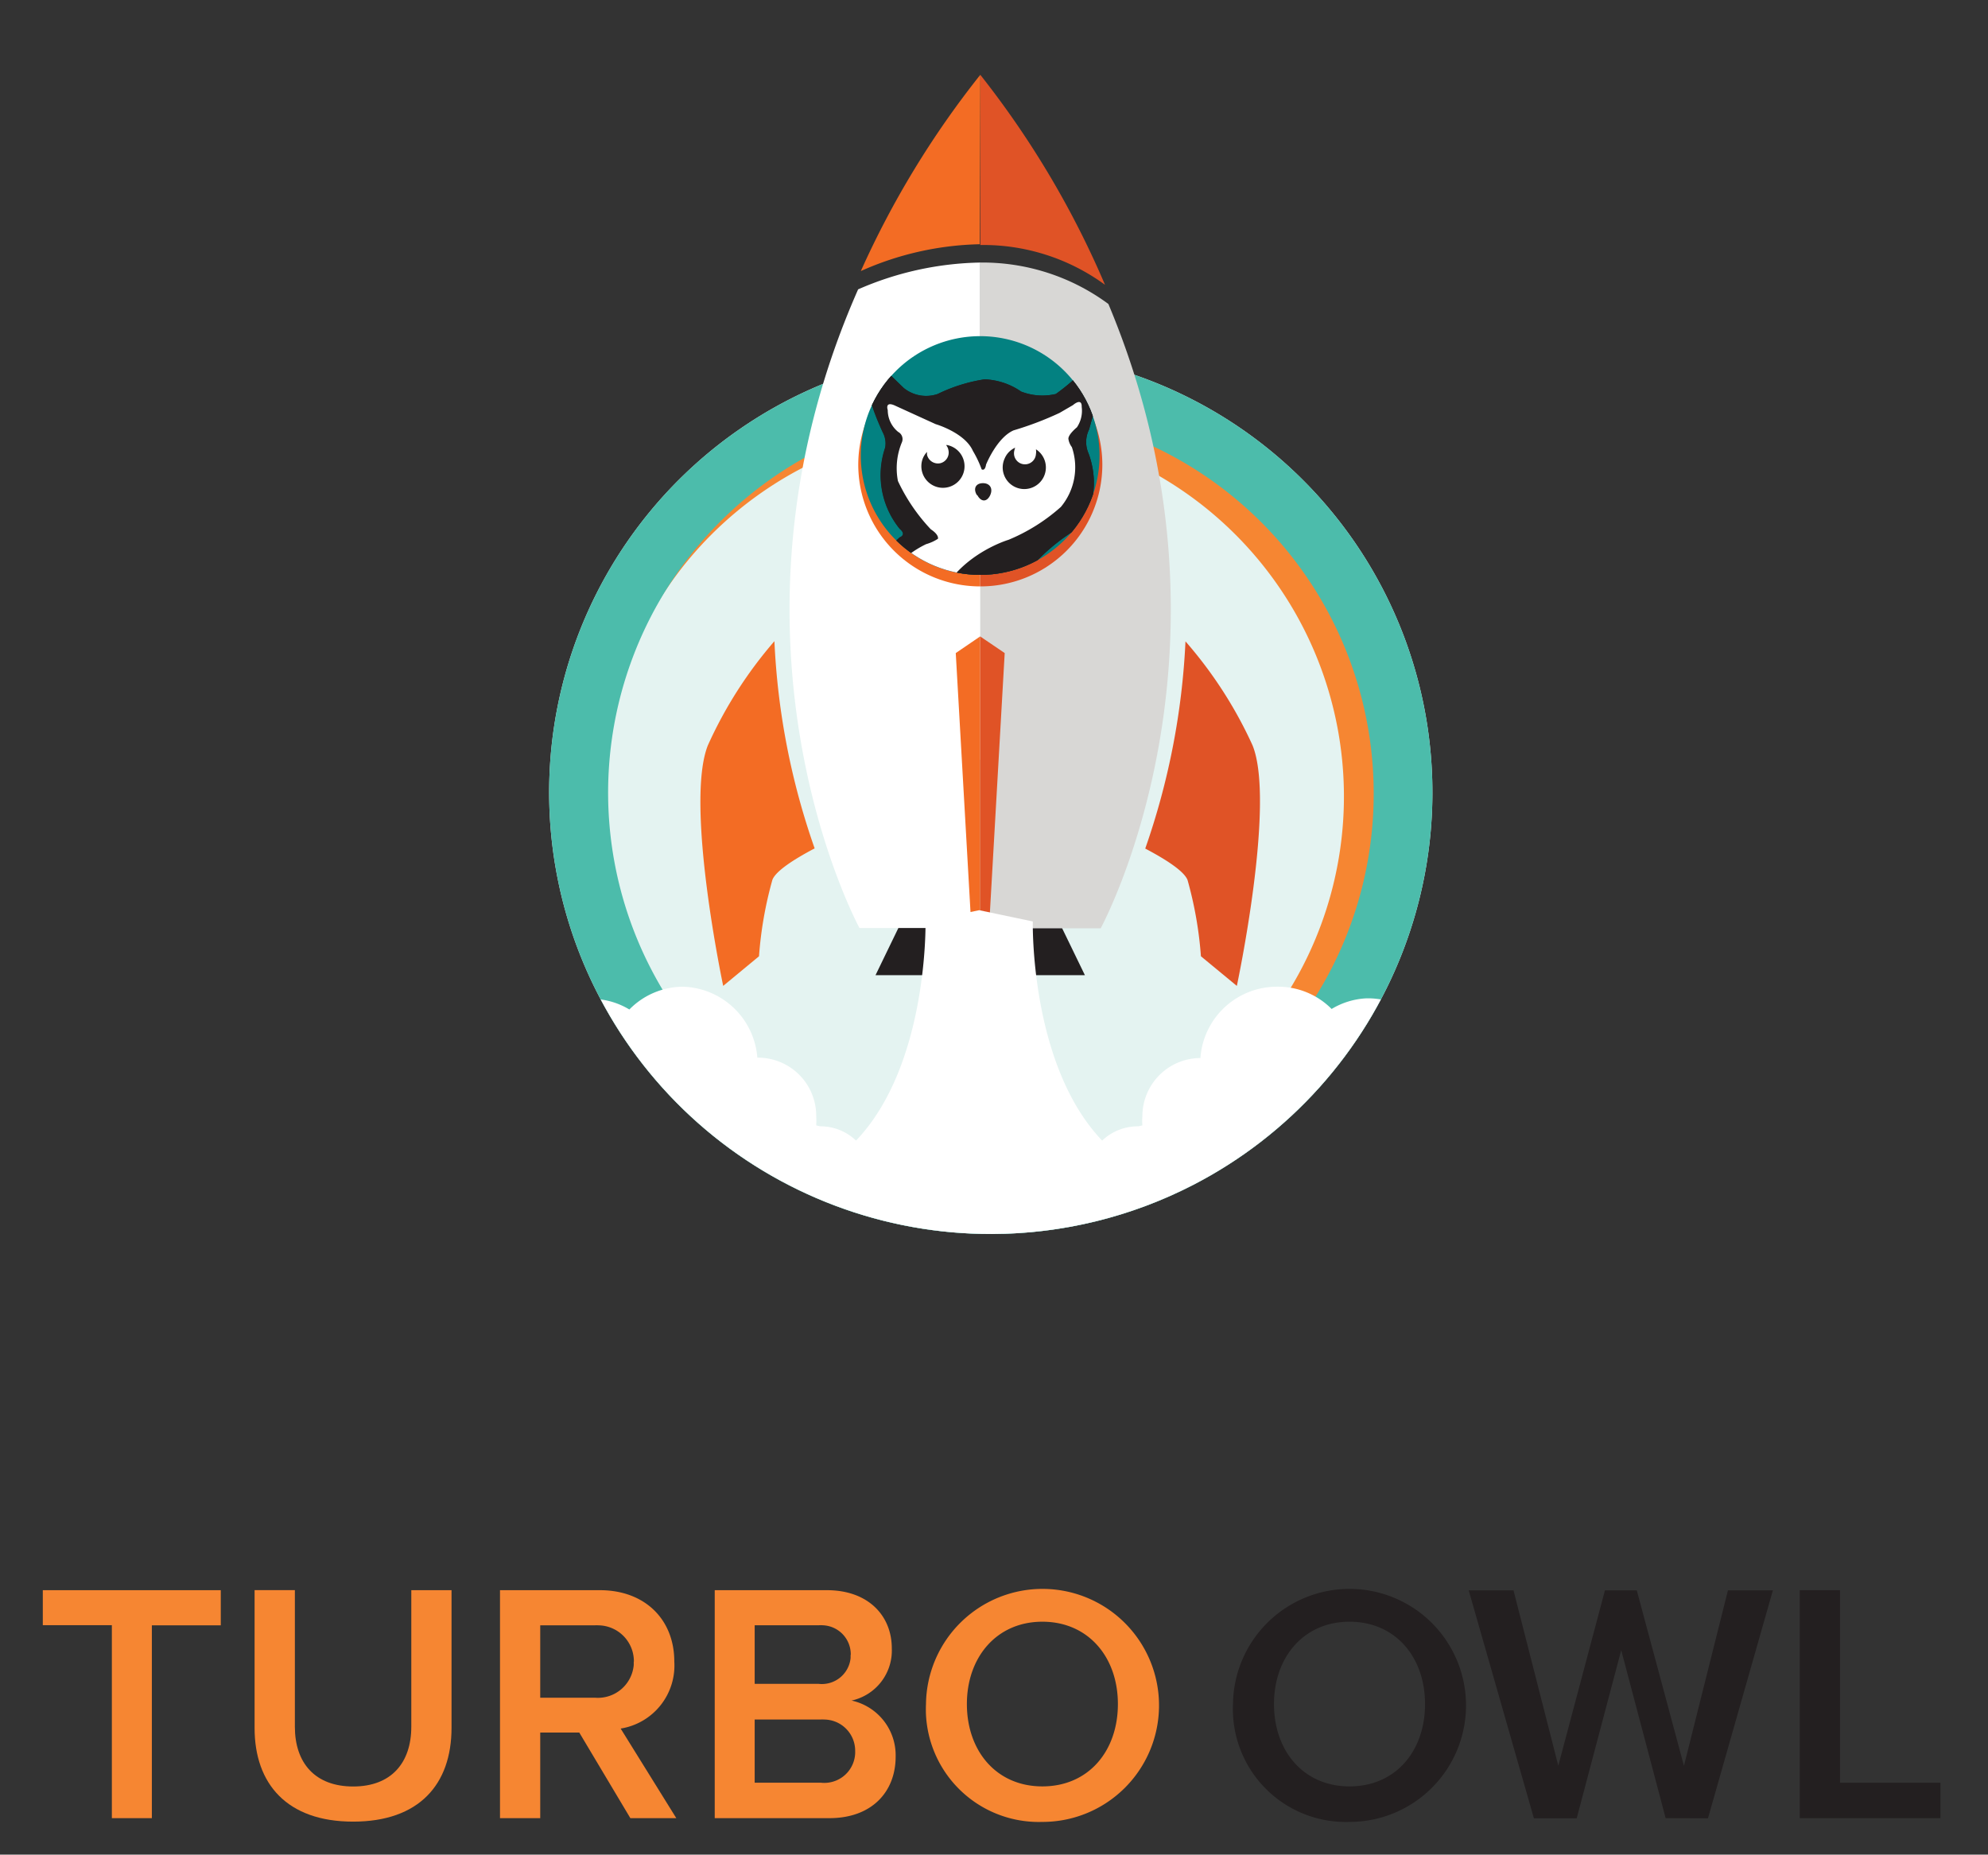
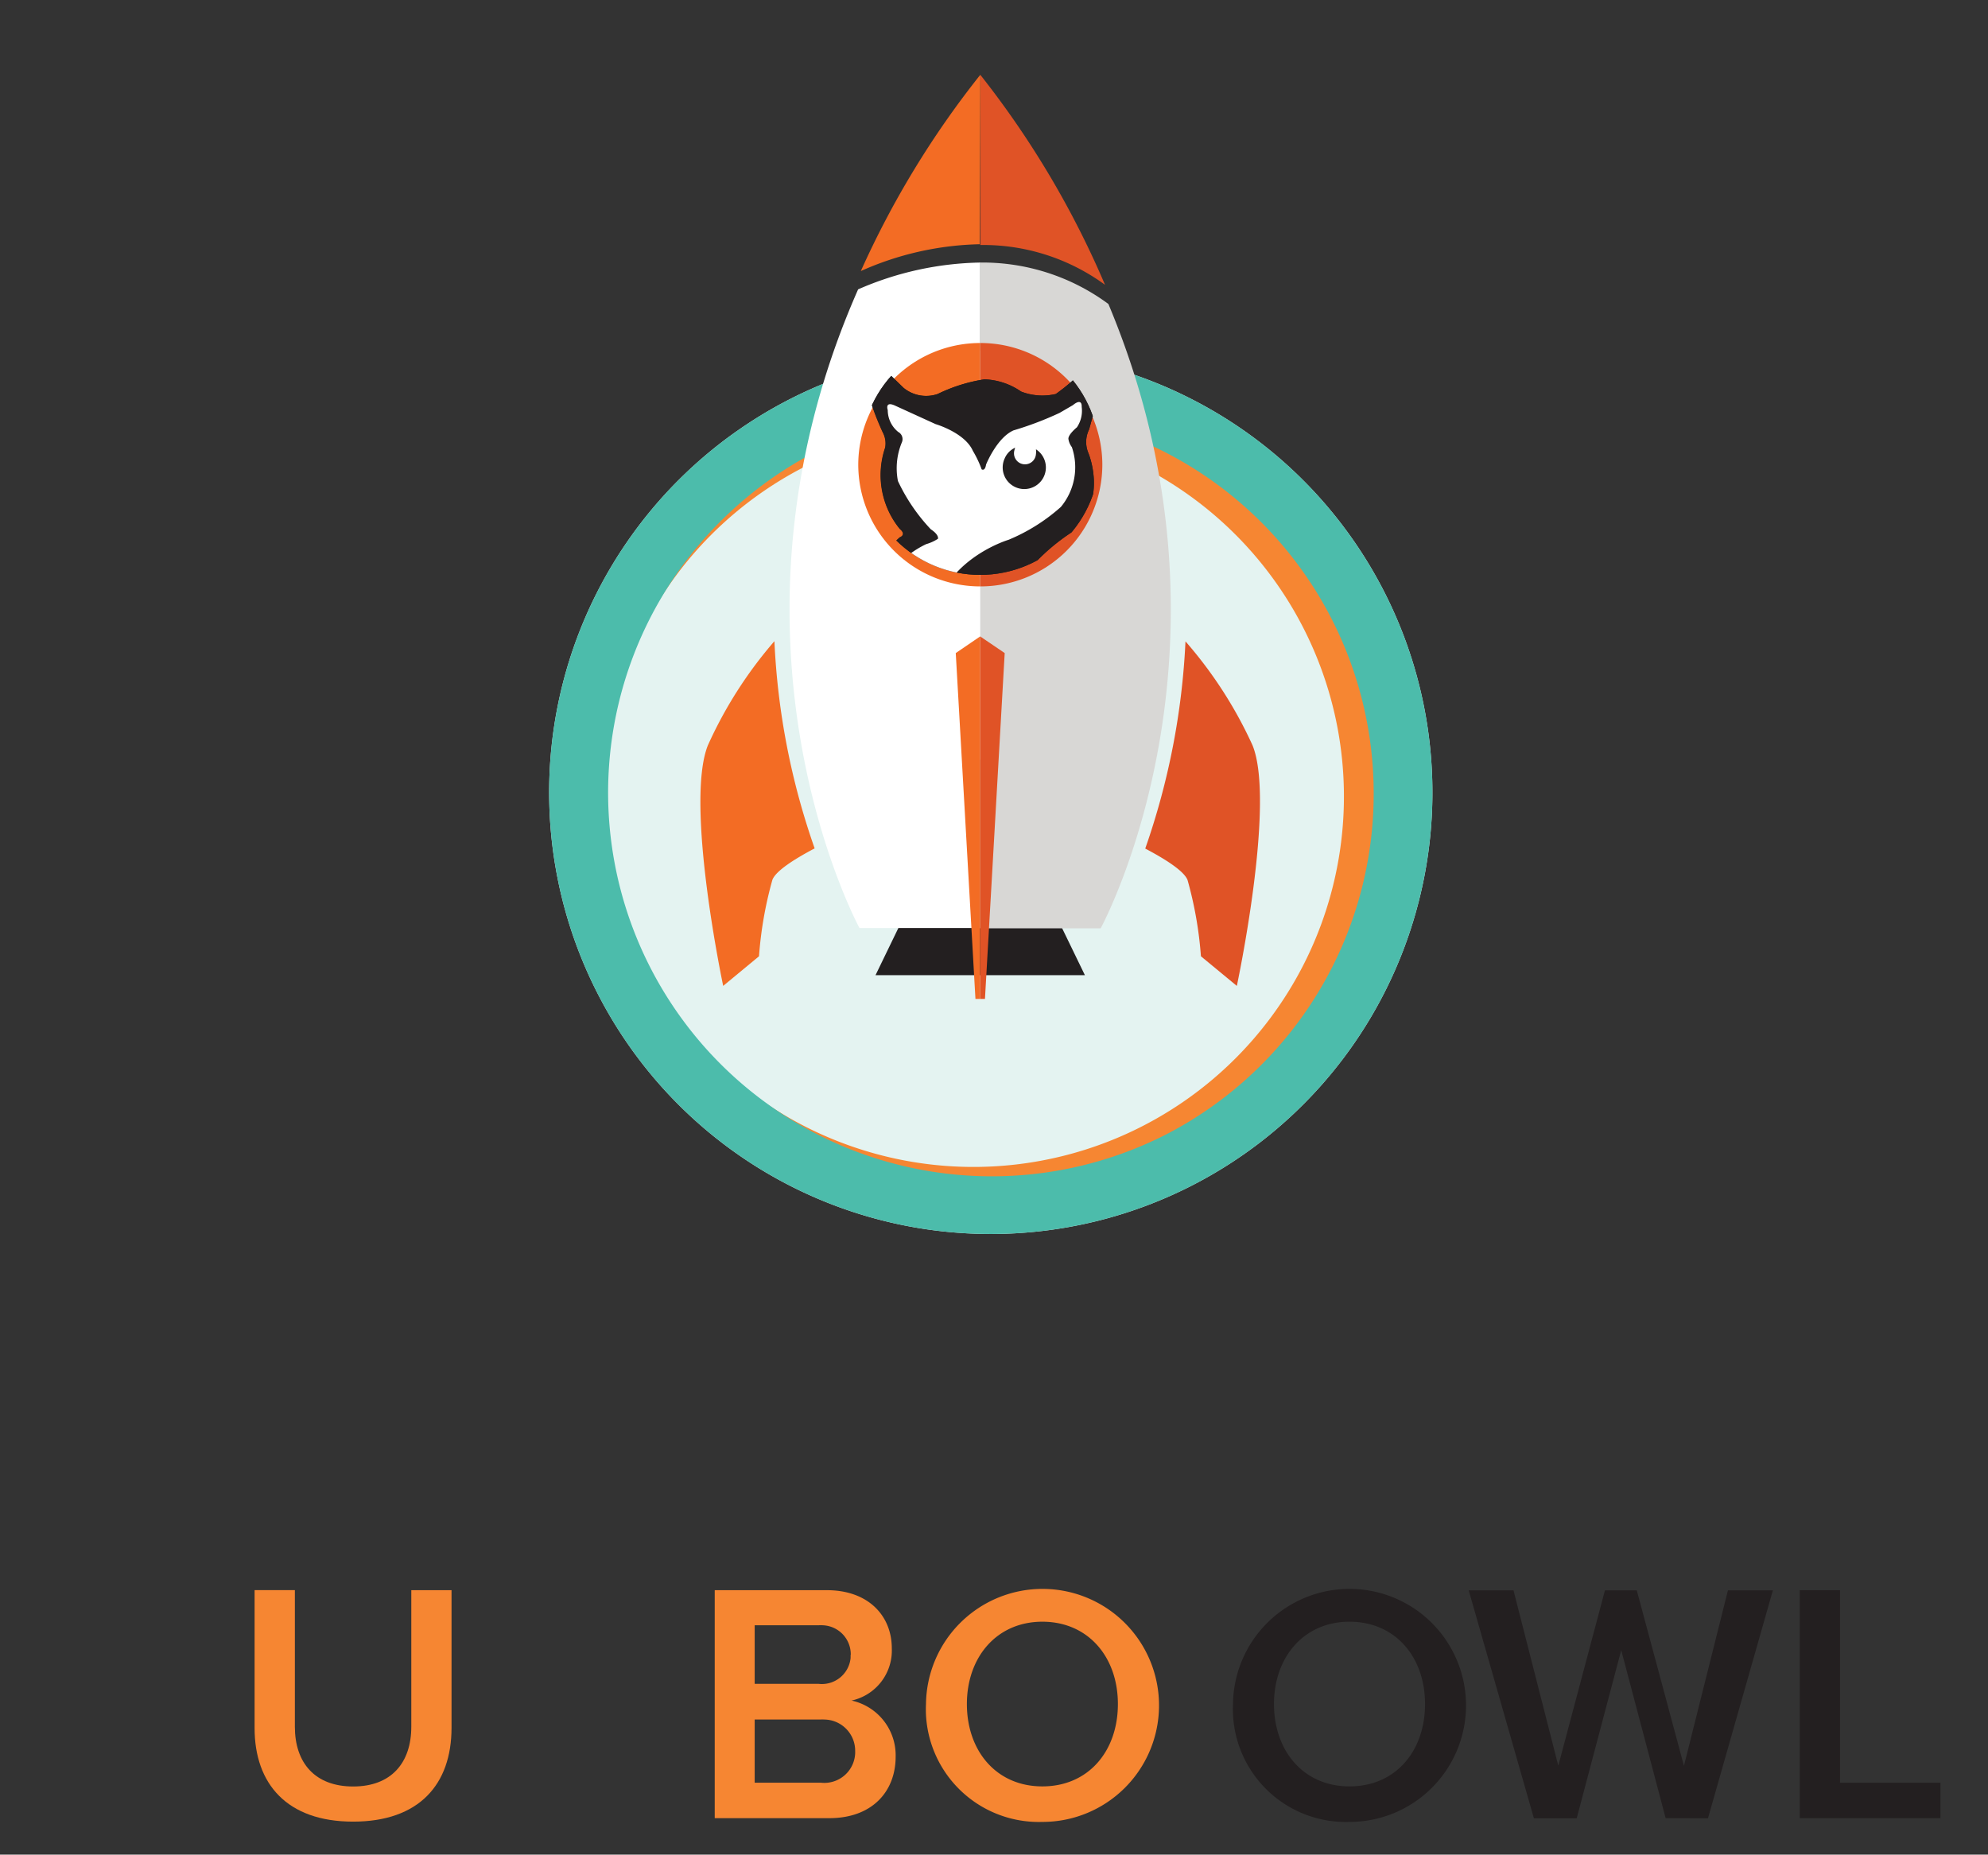
<svg xmlns="http://www.w3.org/2000/svg" id="b4887733-2424-48bc-8970-7ea2042c0fc5" data-name="Layer 1" viewBox="0 0 418 390">
  <rect x="0" y="0" width="418" height="390" fill="#333333" stroke="none" />
  <defs>
    <clipPath id="e971716e-6b51-4658-977f-fa8e9d6b491d">
      <path id="b63ccc20-bf00-4058-bd90-e800f203863f" data-name="SVGID" d="M231.19,95.79a25.1,25.1,0,1,1-25.1-25.1,25.1,25.1,0,0,1,25.1,25.1Z" style="fill:none" />
    </clipPath>
    <clipPath id="e7649f00-96ab-4830-836f-e9891c6fd9c1">
-       <path id="bdfae8a9-03a7-4a0e-abf4-88696497770b" data-name="SVGID" d="M208.57,259.49a92.86,92.86,0,1,1,42.3-10.32A92.86,92.86,0,0,1,208.57,259.49Z" style="fill:none" />
-     </clipPath>
+       </clipPath>
  </defs>
  <g id="ac0ed8cd-b7bd-488c-ad13-28e327602900" data-name="Layer 2">
    <g id="a6a69b04-6962-4cfe-9e86-9f1d373bc222" data-name="Layer 1-2">
-       <path d="M23.52,382.33V341.75H9v-7.36H46.42v7.39H31.93v40.55Z" style="fill:#f68632" />
      <path d="M53.53,363.38v-29H62V363.1c0,7.61,4.23,12.57,12.26,12.57s12.22-5,12.22-12.57V334.39h8.46v28.93c0,11.93-6.83,19.74-20.7,19.74S53.53,375.14,53.53,363.38Z" style="fill:#f68632" />
-       <path d="M132.54,382.33l-10.74-18h-8.21v18h-8.46V334.39h21c9.48,0,15.65,6.17,15.65,15a13.42,13.42,0,0,1-11.28,14.1l11.7,18.84Zm.74-32.91a7.56,7.56,0,0,0-7.48-7.64,5.94,5.94,0,0,0-.73,0H113.59V357h11.48a7.56,7.56,0,0,0,8.18-6.88c0-.24,0-.47,0-.71Z" style="fill:#f68632" />
      <path d="M150.28,382.33V334.39h23.58c8.77,0,13.65,5.44,13.65,12.21a10.76,10.76,0,0,1-8.46,11,11.78,11.78,0,0,1,9.27,11.79c0,7.39-5,12.94-13.93,12.94Zm28.6-34.26a6.11,6.11,0,0,0-5.89-6.3,4.84,4.84,0,0,0-.85,0H158.68v12.32h13.46a6.07,6.07,0,0,0,6.7-5.35,6.51,6.51,0,0,0,0-.77Zm.93,20.16a6.57,6.57,0,0,0-6.5-6.64,5.91,5.91,0,0,0-.84,0H158.68v13.28h13.88a6.49,6.49,0,0,0,7.25-6.68Z" style="fill:#f68632" />
      <path d="M194.7,358.33a24.5,24.5,0,1,1,24.47,24.79,23.75,23.75,0,0,1-24.49-23C194.67,359.54,194.67,358.93,194.7,358.33Zm40.35,0c0-9.9-6.26-17.31-15.88-17.31s-15.87,7.47-15.87,17.31,6.17,17.32,15.87,17.32S235.05,368.23,235.05,358.33Z" style="fill:#f68632" />
      <path d="M259.25,358.33a24.5,24.5,0,1,1,24.5,24.79,23.74,23.74,0,0,1-24.51-22.95C259.21,359.56,259.22,358.94,259.25,358.33Zm40.38,0c0-9.9-6.26-17.31-15.88-17.31s-15.88,7.47-15.88,17.31,6.18,17.32,15.88,17.32S299.63,368.23,299.63,358.33Z" style="fill:#231f20" />
      <path d="M350.22,382.33,340.88,347l-9.36,35.36h-9l-13.71-47.94h9.42l9.42,36.88,9.81-36.88h6.69l9.92,36.91,9.25-36.91h9.45l-13.65,47.94Z" style="fill:#231f20" />
      <path d="M378.42,382.33V334.39h8.46v40.49H408v7.45Z" style="fill:#231f20" />
      <path d="M208.57,259.49a92.86,92.86,0,1,1,42.3-10.32A92.86,92.86,0,0,1,208.57,259.49Z" style="fill:#e4f3f1" />
      <path d="M281.13,129.43a81.5,81.5,0,0,0-150.08,12.38c-.42,1.3-.79,2.6-1.16,3.92l.6-2a77.9,77.9,0,1,1,13.67,72.81,81.5,81.5,0,0,0,137-87.08Z" style="fill:#f68632" />
      <path d="M208.57,259.49a92.86,92.86,0,1,1,42.3-10.32A92.86,92.86,0,0,1,208.57,259.49ZM208.34,86a80.68,80.68,0,1,0,37,152.48h0a80.68,80.68,0,0,0-37-152.28Z" style="fill:#4cbcab" />
      <polygon points="206.09 159.66 184.09 205.06 228.11 205.06 206.09 159.66" style="fill:#231f20" />
      <path d="M232.34,59.89a193.65,193.65,0,0,0-26.22-44.16V51.52A43.39,43.39,0,0,1,232.34,59.89Z" style="fill:#e05326" />
      <path d="M233.05,63.92a44.55,44.55,0,0,0-27-8.71v140h25.38S263.5,136.45,233.05,63.92Z" style="fill:#d8d7d5" />
      <path d="M206.12,15.73A193.46,193.46,0,0,0,181,57a64.32,64.32,0,0,1,25-5.64Z" style="fill:#f36c24" />
      <path d="M180.43,60.85c-32.6,73.91.28,134.29.28,134.29h25.38V55.21A66.74,66.74,0,0,0,180.43,60.85Z" style="fill:#fff" />
      <path d="M148.84,156.73c-4.9,12.27,3.22,50.59,3.22,50.59l7.53-6.23A80.93,80.93,0,0,1,162.41,185c.73-1.86,4.54-4.31,8.88-6.6a151.77,151.77,0,0,1-8.46-43.57A89.62,89.62,0,0,0,148.84,156.73Z" style="fill:#f36c24" />
      <path d="M263.36,156.73a89.54,89.54,0,0,0-14.1-21.86,153.14,153.14,0,0,1-8.46,43.57c4.35,2.29,8.15,4.74,8.89,6.6a80.93,80.93,0,0,1,2.82,16.05l7.55,6.23S268.27,168.86,263.36,156.73Z" style="fill:#e05326" />
      <path d="M180.46,97.68a25.62,25.62,0,0,0,25.63,25.63h0V72.13A25.63,25.63,0,0,0,180.46,97.68Z" style="fill:#f36c24" />
      <path d="M231.78,97.68a25.63,25.63,0,0,0-25.69-25.55v51.18a25.63,25.63,0,0,0,25.69-25.57Z" style="fill:#e05326" />
-       <path d="M231.19,95.79a25.1,25.1,0,1,1-25.1-25.1,25.1,25.1,0,0,1,25.1,25.1Z" style="fill:#038181" />
+       <path d="M231.19,95.79Z" style="fill:#038181" />
      <polygon points="200.96 137.33 205.1 210.06 206.09 210.06 206.09 133.83 200.96 137.33" style="fill:#f36c24" />
      <polygon points="206.09 133.83 206.09 210.06 207.1 210.06 211.25 137.33 206.09 133.83" style="fill:#e05326" />
      <g style="clip-path:url(#e971716e-6b51-4658-977f-fa8e9d6b491d)">
        <path d="M221.18,157.52c-12.55-20.67-7.62-30.82-7.62-30.82a22.53,22.53,0,0,1,11.82-11.28s3.52-1.78,5.44.93c0,0,9.08,8.8,13.54,47.94A19.57,19.57,0,0,0,249,175.91s1.19,2.11-1.49,1.41a51.77,51.77,0,0,1-24.14-17.09Z" style="fill:#231f20" />
        <path d="M214.63,160.34c-19.48-13.9-18.78-28.2-18.78-28.2,1-14.27,16.1-18.73,16.1-18.73a38.79,38.79,0,0,0,11-6.9,13,13,0,0,0,2.31-12.58c-.76-1.13-.7-1.64-.7-1.64-.2-.9,1.77-2.53,1.77-2.53a6.27,6.27,0,0,0,1-4.29c0-2.06-1.83-.37-1.83-.37l-2.82,1.64A69.61,69.61,0,0,1,213,90.4c-3.53,1.47-5.78,7.19-5.78,7.19-.23,1.5-.94,1-.94,1a21.63,21.63,0,0,0-1.77-3.89c-1.69-3.75-7.84-5.64-7.84-5.64l-8.46-3.86c-2.31-1.13-1.61.9-1.61.9a5.93,5.93,0,0,0,2.17,4.65,1.72,1.72,0,0,1,.79,2.15,14,14,0,0,0-.84,8.17,38.41,38.41,0,0,0,6.9,10.16c1.84,1.21,1.5,2,1.5,2a9.12,9.12,0,0,1-2.48,1.13A20.59,20.59,0,0,0,184,126.7c-2.2,8.82,5.28,17.37,5.28,17.37a112.19,112.19,0,0,0,15.51,12.66,2.33,2.33,0,0,0-2.82.23s-19.15-9.87-21.21-25.75c0,0-1.41-9.36,8.46-18.22,0,0,1.52-.51,0-1.77a17.92,17.92,0,0,1-3.07-17.09,4.93,4.93,0,0,0-.51-3.22s-3.84-8.2-2.68-9.47c0,0,.87-.51,1.66.76V77.85s-.39-1.91,1.41-.14l4,3.87a7.5,7.5,0,0,0,7.16,1.27A34.23,34.23,0,0,1,207,79.77a14.38,14.38,0,0,1,7.7,2.57,12.39,12.39,0,0,0,7.3.51,42.62,42.62,0,0,0,5.9-5.08s1.13-1.52,1.27.4v4.34s1.15-1.67,1.69-1.67c0,0,1,.79-.28,3.73L229,90.29a6,6,0,0,0-.25,4.74s4.48,10.12-3.45,16.92a42.94,42.94,0,0,0-10.91,10.26S200.53,139.13,229.49,169c0,0,2,2.48-.73,1.8A130.81,130.81,0,0,1,216,161.44Z" style="fill:#231f20" />
        <path d="M204.74,156.73a2.33,2.33,0,0,0-2.82.23s-19.15-9.87-21.21-25.75c0,0-1.41-9.36,8.46-18.22,0,0,1.52-.51,0-1.77a17.92,17.92,0,0,1-3.07-17.09,4.93,4.93,0,0,0-.51-3.22s-3.84-8.2-2.68-9.47c0,0,.87-.51,1.66.76V77.85s-.39-1.91,1.41-.14l4,3.87a7.5,7.5,0,0,0,7.16,1.27A34.23,34.23,0,0,1,207,79.77a14.38,14.38,0,0,1,7.7,2.57,12.39,12.39,0,0,0,7.3.51,42.62,42.62,0,0,0,5.9-5.08s1.13-1.52,1.27.4v4.34s1.15-1.67,1.69-1.67c0,0,1,.79-.28,3.73L229,90.29a6,6,0,0,0-.25,4.74s4.48,10.12-3.45,16.92a42.94,42.94,0,0,0-10.91,10.26S200.53,139.13,229.49,169c0,0,2,2.48-.73,1.8A130.81,130.81,0,0,1,216,161.44l-1.44-1.21c-1.69-1.22-3.22-2.4-4.6-3.61" style="fill:#231f20" />
        <path d="M204.74,156.73a113.62,113.62,0,0,1-15.46-12.63s-7.47-8.46-5.27-17.37a20.6,20.6,0,0,1,10.71-12.3,9.18,9.18,0,0,0,2.49-1.13s.33-.79-1.5-2a38.63,38.63,0,0,1-6.91-10.15,14.15,14.15,0,0,1,.85-8.18,1.71,1.71,0,0,0-.79-2.14,5.91,5.91,0,0,1-2.2-4.6s-.71-2,1.61-.9l8.46,3.86s6.14,1.78,7.84,5.64a22.33,22.33,0,0,1,1.83,3.86s.7.51.93-1c0,0,2.26-5.64,5.78-7.19a69.66,69.66,0,0,0,9.67-3.67l2.82-1.64s1.89-1.69,1.84.37a6.25,6.25,0,0,1-1,4.29s-2,1.63-1.78,2.54a3.71,3.71,0,0,0,.71,1.63,13.05,13.05,0,0,1-2.31,12.58,38.82,38.82,0,0,1-11,6.91s-15.12,4.45-16.1,18.72c0,0-.6,11.85,14.1,24.48Z" style="fill:#fff" />
-         <path d="M205.36,104.05c-.77-1.35-.17-2.45,1.32-2.45s2.17,1.16,1.5,2.57h0c-.68,1.41-1.87,1.43-2.66,0Z" style="fill:#231f20" />
-         <path d="M199,93.7a2,2,0,0,1,.4.88,2.31,2.31,0,0,1-1.66,2.82h0a2.37,2.37,0,0,1-2.82-1.75,3.21,3.21,0,0,1,0-.62,4.29,4.29,0,0,0-1.19,2.82A4.54,4.54,0,1,0,199,93.56Z" style="fill:#231f20" />
        <path d="M217.82,94.49a3.09,3.09,0,0,1,0,1,2.31,2.31,0,1,1-4.61-.32,2.13,2.13,0,0,1,.07-.44,4,4,0,0,1,.17-.59,4.32,4.32,0,0,0-2.2,2.25,4.54,4.54,0,1,0,6.57-1.91Z" style="fill:#231f20" />
        <path d="M208.71,158c.4,0,.68-.65-.2-1.19a10.09,10.09,0,0,0-1.89-.67,6.66,6.66,0,0,0-1.66-.37h-1.55a.47.47,0,0,1-.2.31,16.4,16.4,0,0,0-2.62,1.41,3.59,3.59,0,0,0-2,4.12c.31,1.1,2.65,2.11,1.69.34s2.2-3.33,2.2-3.33a3.59,3.59,0,0,0-.79,4.74c.82.87,1.64,1,1.21-1.1a3.17,3.17,0,0,1,1.75-3.22,5.18,5.18,0,0,0-1,3.33,2.2,2.2,0,0,0,2,2.34h.09s.68-.51,0-1.41.54-3.47,1.44-4.34c.37-.34.25-1,1.69-.48C207.64,157,208,158,208.71,158Z" style="fill:#231f20" />
      </g>
      <g style="clip-path:url(#e7649f00-96ab-4830-836f-e9891c6fd9c1)">
        <path d="M288.18,209.94h-1a15.66,15.66,0,0,0-7.19,2.23,15.87,15.87,0,0,0-11.59-4.68,16.13,16.13,0,0,0-16,15h-.2a12.24,12.24,0,0,0-12,12.24,10.26,10.26,0,0,0,0,1.92l-.85.2a10.84,10.84,0,0,0-7.61,3c-15.26-16-14.58-46.08-14.58-46.08l-11.28-2.37-11.28,2.37s.65,30.12-14.61,46.08a10.74,10.74,0,0,0-7.53-3l-.84-.2a15.38,15.38,0,0,0,0-1.92,12.24,12.24,0,0,0-12.16-12.32h-.22a16.16,16.16,0,0,0-15.63-14.92,15.92,15.92,0,0,0-11.28,4.79,15.61,15.61,0,0,0-7.19-2.22h-1a15.68,15.68,0,0,0-8.06,2.2h0c20.11,27.83,54,49.8,91.2,49.8s68.95-21.91,89.05-49.66h-.22A15.92,15.92,0,0,0,288.18,209.94Z" style="fill:#fff" />
      </g>
    </g>
  </g>
</svg>